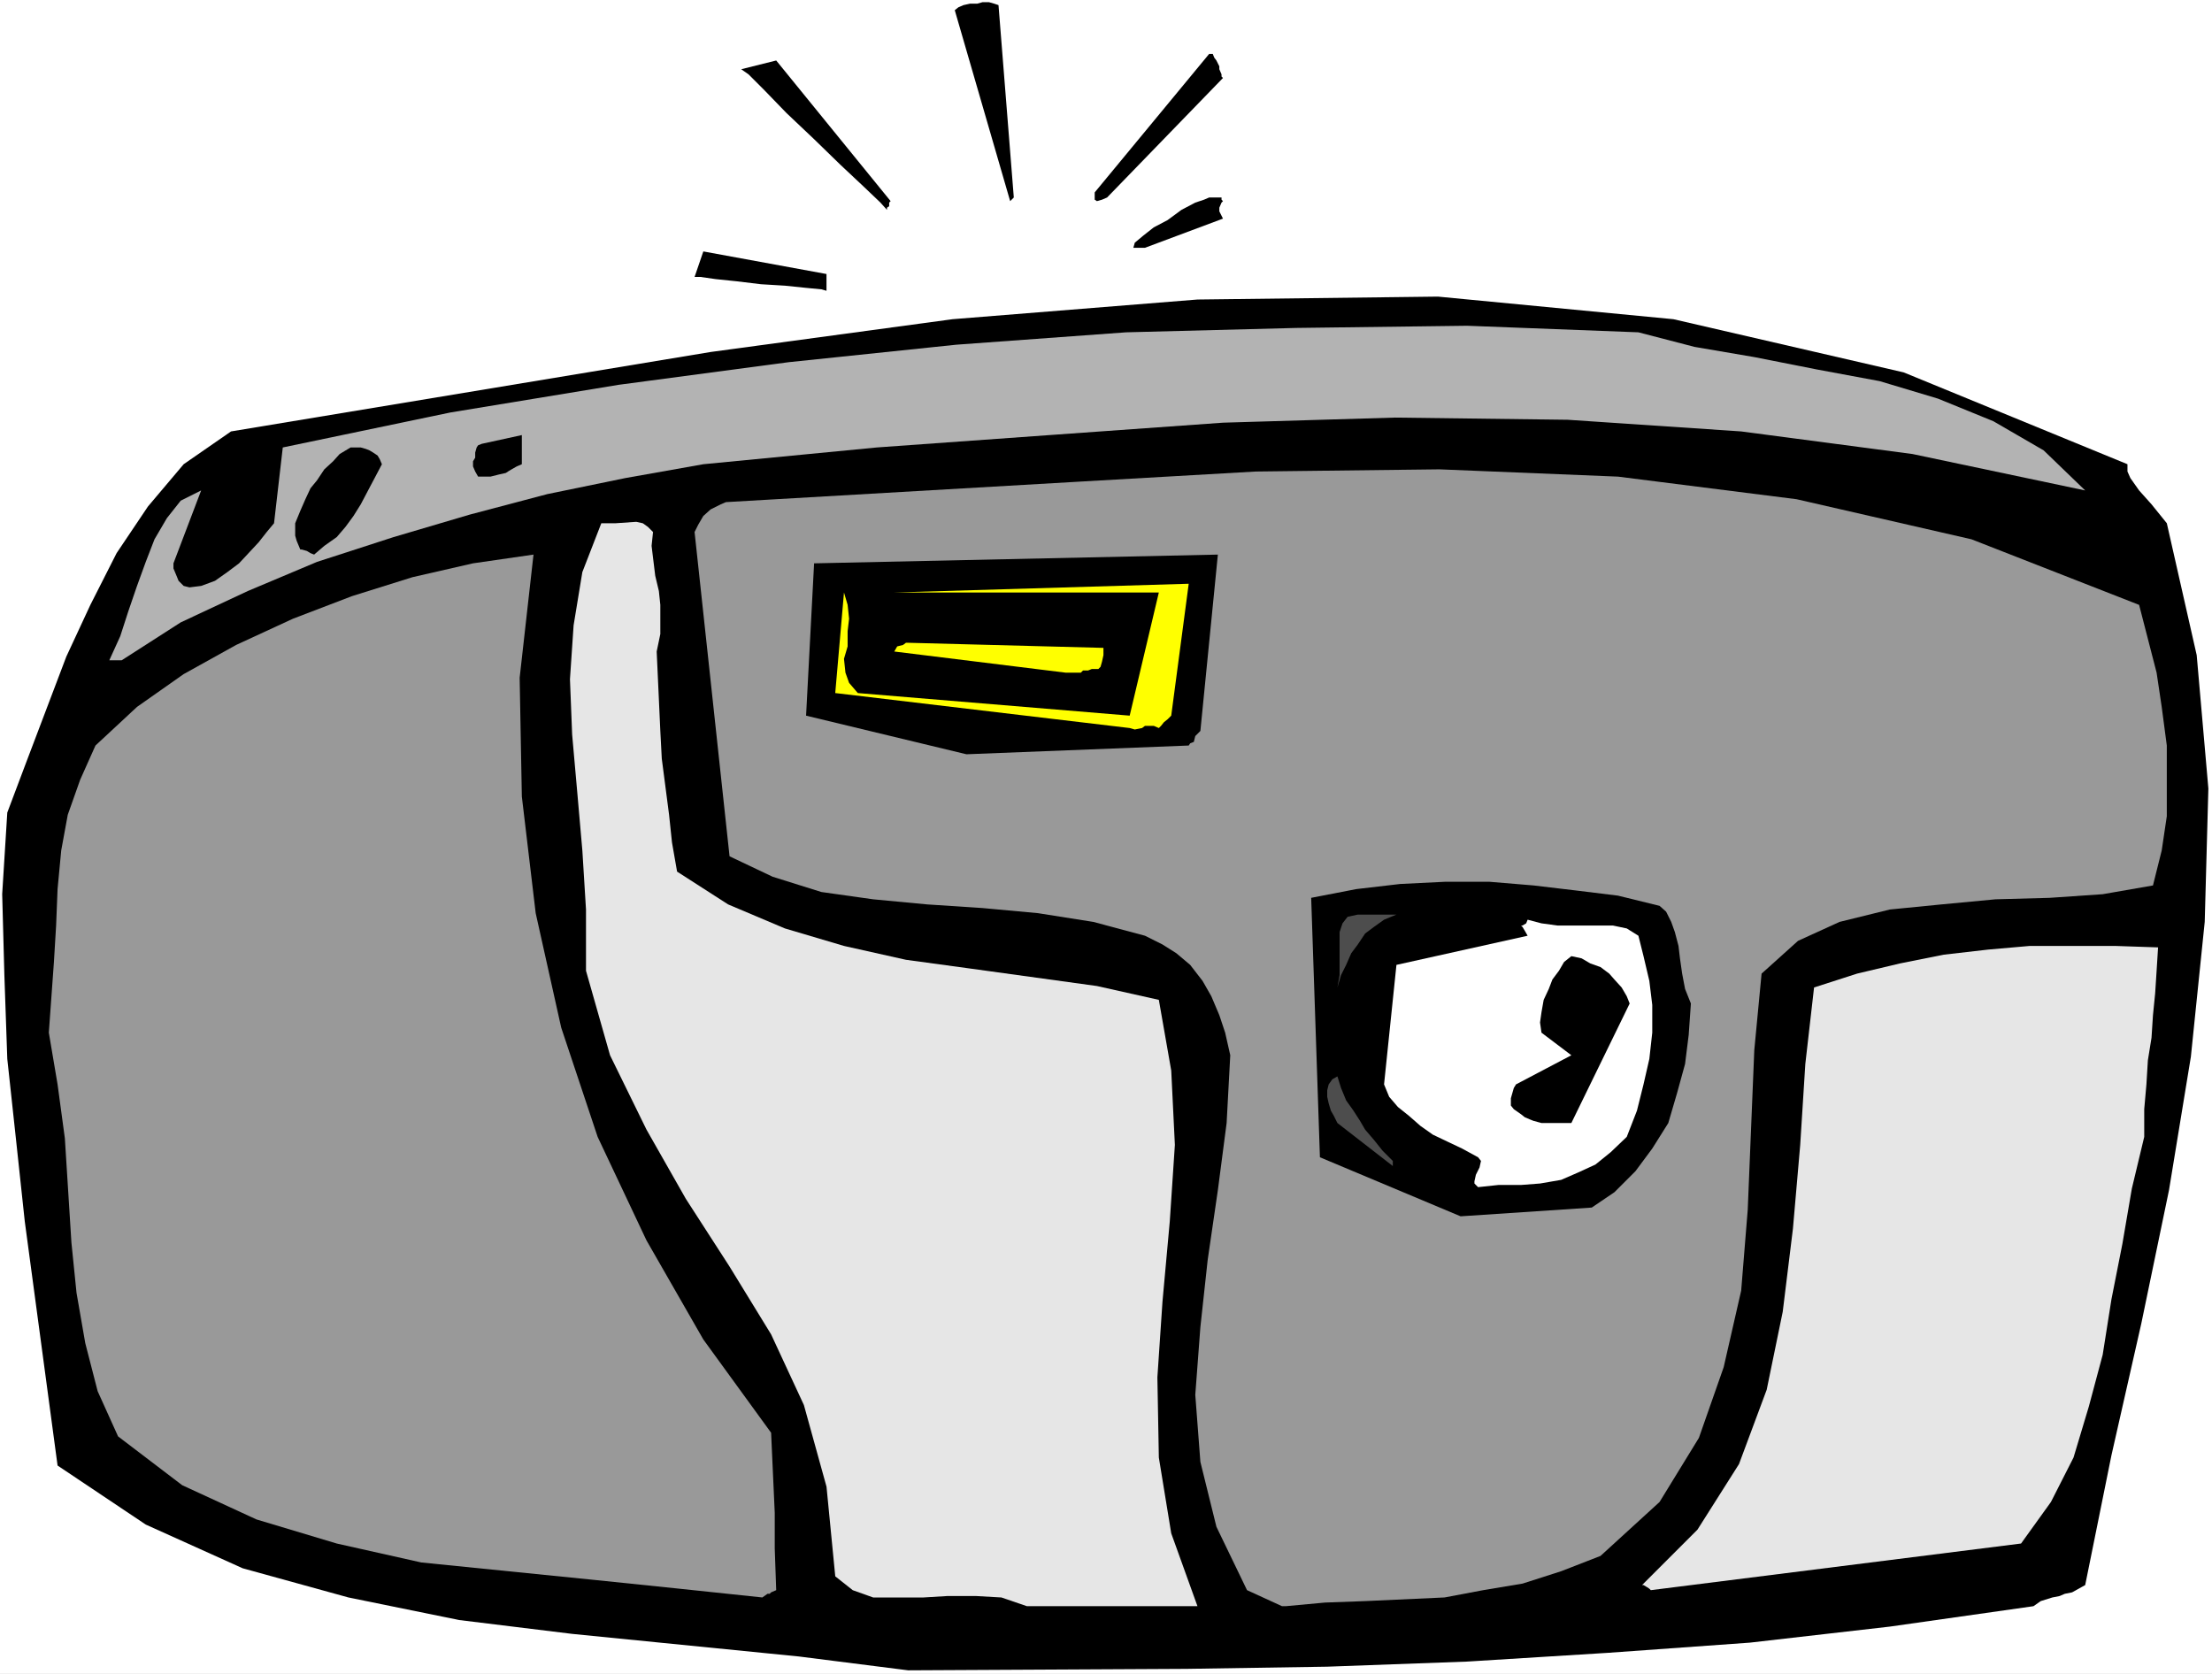
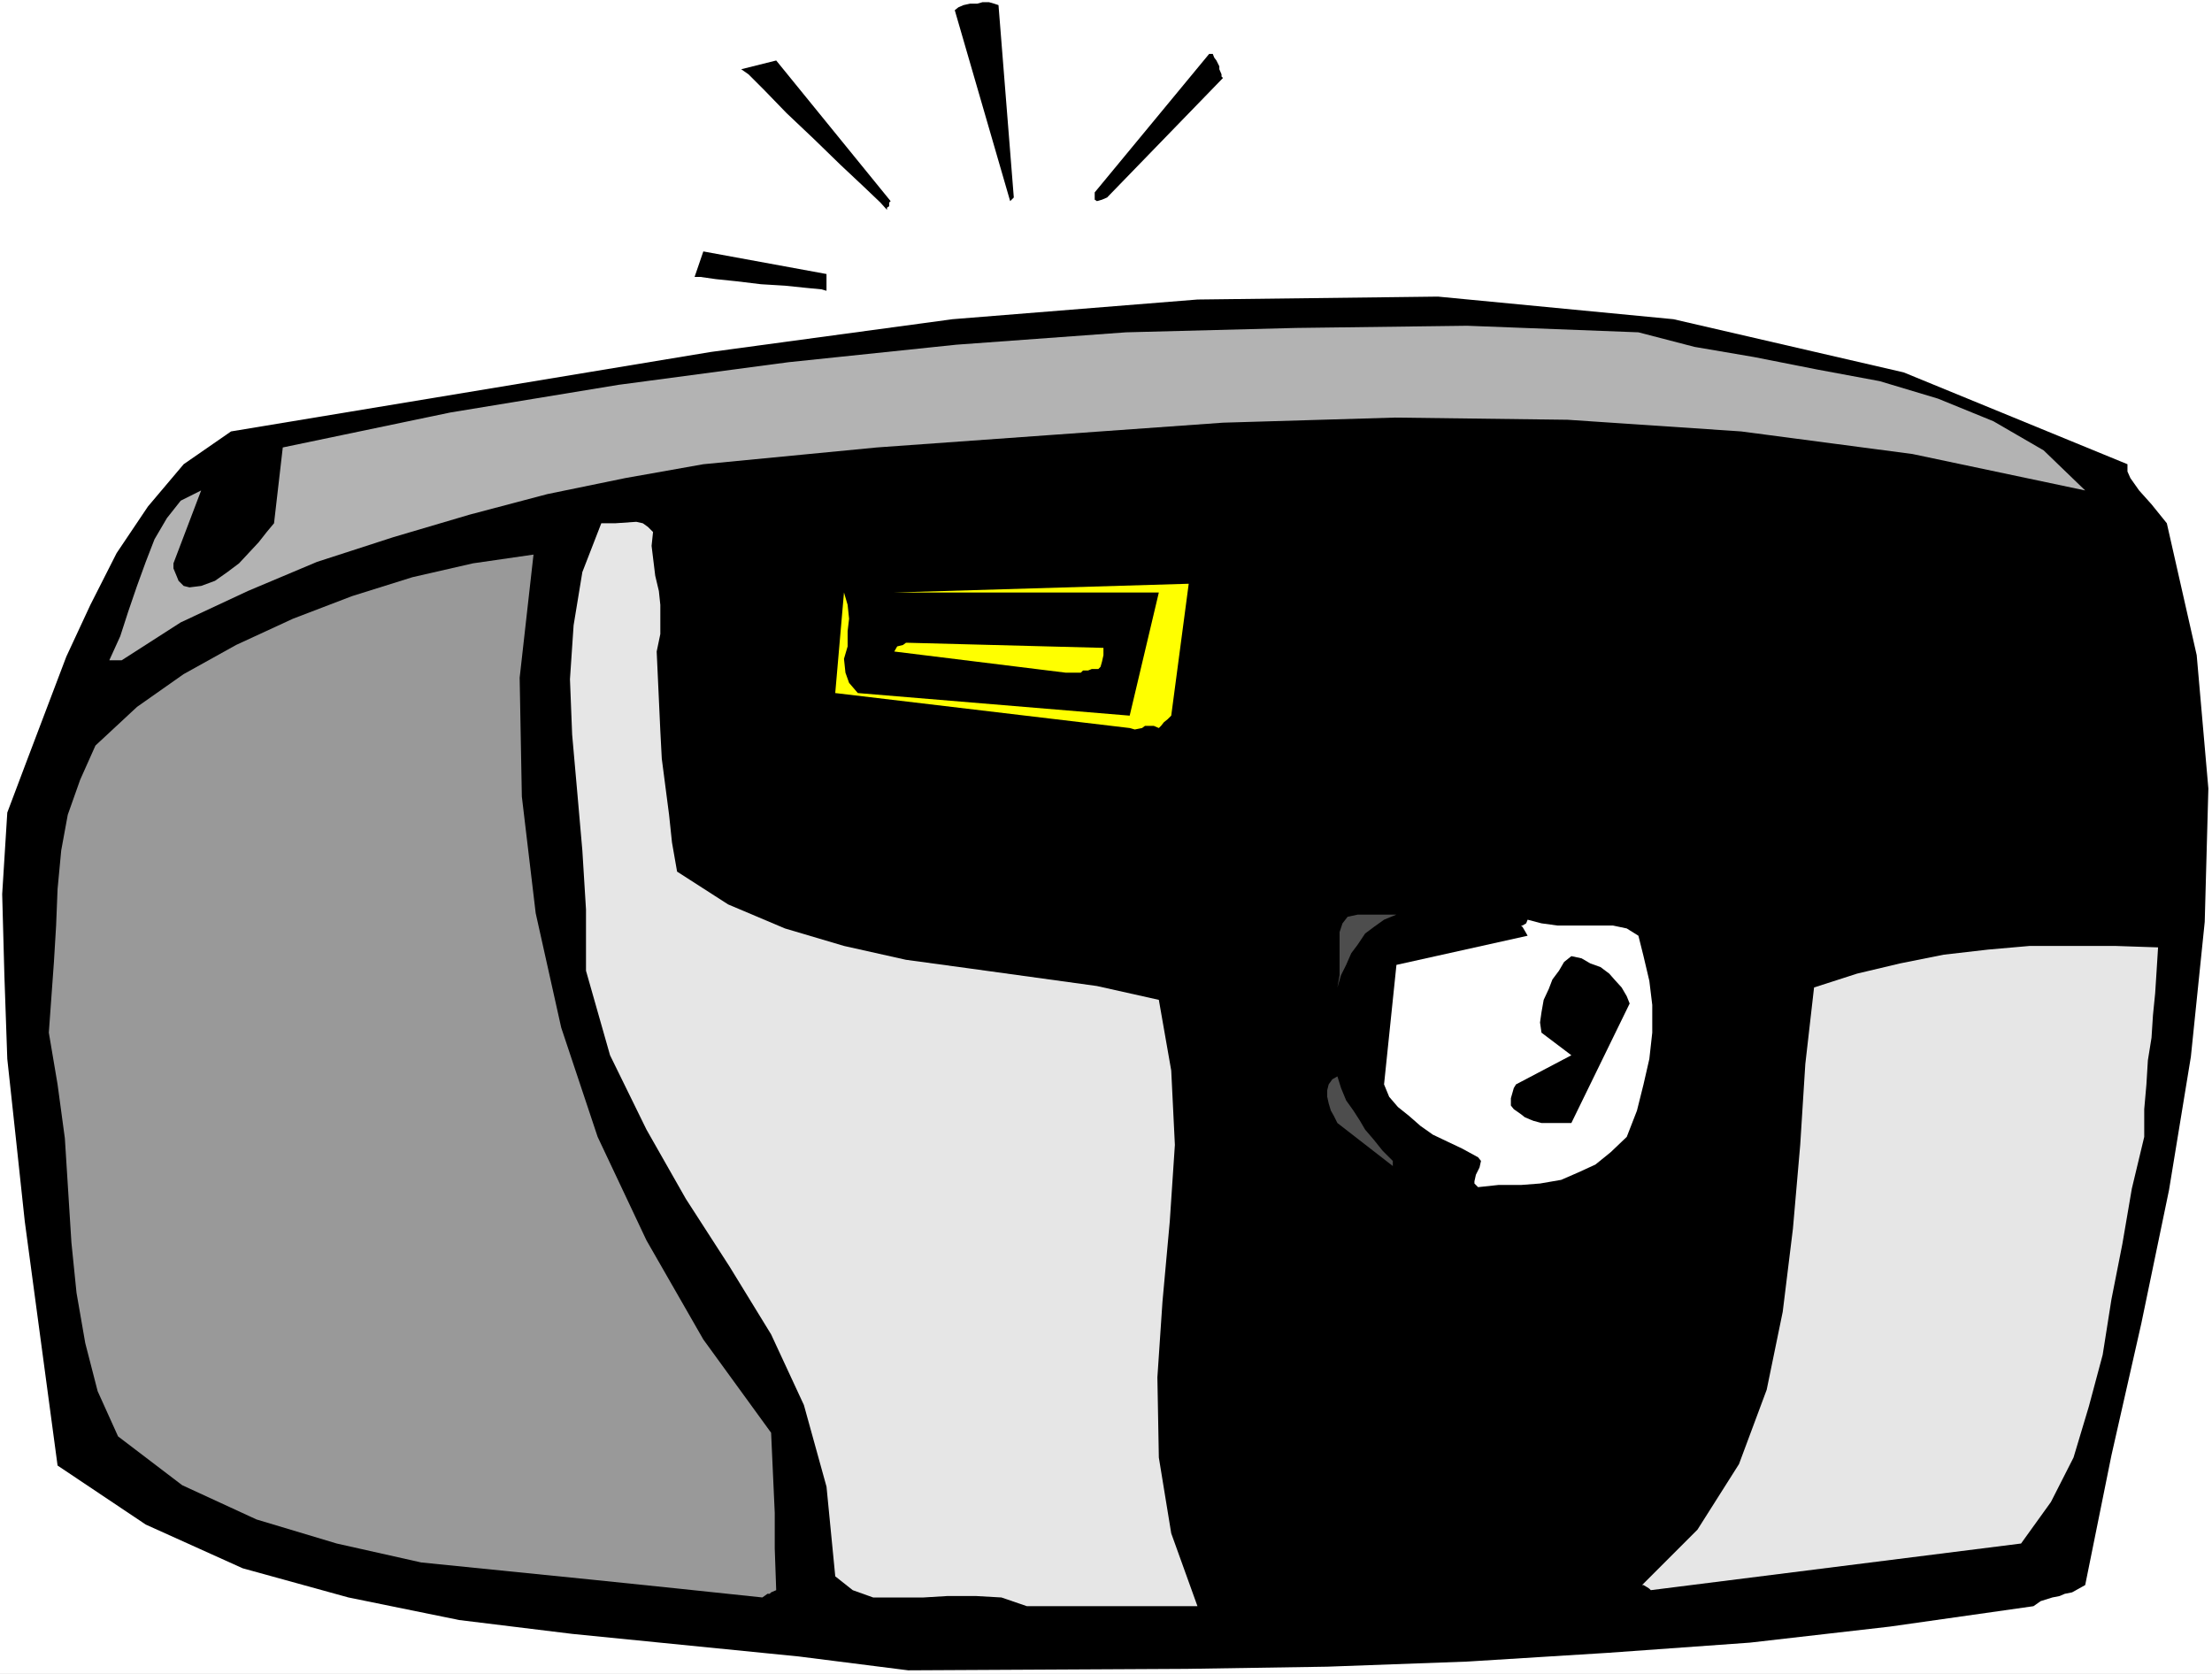
<svg xmlns="http://www.w3.org/2000/svg" xmlns:ns1="http://sodipodi.sourceforge.net/DTD/sodipodi-0.dtd" xmlns:ns2="http://www.inkscape.org/namespaces/inkscape" version="1.0" width="129.766mm" height="98.205mm" id="svg22" ns1:docname="Camera 49.wmf">
  <rect width="100%" height="100%" fill="#333333" stroke="none" />
  <ns1:namedview id="namedview22" pagecolor="#ffffff" bordercolor="#000000" borderopacity="0.25" ns2:showpageshadow="2" ns2:pageopacity="0.0" ns2:pagecheckerboard="0" ns2:deskcolor="#d1d1d1" ns2:document-units="mm" />
  <defs id="defs1">
    <pattern id="WMFhbasepattern" patternUnits="userSpaceOnUse" width="6" height="6" x="0" y="0" />
  </defs>
  <path style="fill:#ffffff;fill-opacity:1;fill-rule:evenodd;stroke:none" d="M 0,371.168 H 490.455 V 0 H 0 Z" id="path1" />
  <path style="fill:#000000;fill-opacity:1;fill-rule:evenodd;stroke:none" d="m 201.353,370.36 61.731,-0.323 31.189,-0.485 31.027,-1.131 31.189,-1.939 31.512,-2.262 31.027,-3.555 31.835,-4.524 1.616,-1.131 2.586,-0.808 1.616,-0.323 1.131,-0.485 1.616,-0.323 2.909,-1.616 5.818,-28.763 6.626,-29.247 6.141,-29.571 4.848,-29.571 3.07,-29.894 0.808,-29.571 -2.586,-29.571 -6.626,-29.247 -3.394,-4.201 -2.747,-3.07 -1.939,-2.747 -0.646,-1.454 v -1.616 L 422.099,82.572 371.033,70.776 318.836,65.766 265.509,66.413 l -54.298,4.363 -53.651,7.271 -106.333,17.613 -10.504,7.271 -7.918,9.372 -6.949,10.342 -5.818,11.473 -5.333,11.473 -8.888,23.43 -4.202,11.15 -1.131,18.098 0.485,17.936 0.646,18.583 1.939,17.936 1.939,18.098 7.272,54.132 19.554,13.089 21.493,9.695 23.432,6.464 24.563,5.009 25.048,3.07 50.258,5.009 z" id="path2" />
  <path style="fill:#e6e6e6;fill-opacity:1;fill-rule:evenodd;stroke:none" d="m 227.694,356.141 h 37.814 l -5.818,-16.159 -2.747,-16.805 -0.323,-17.775 1.131,-16.805 1.616,-17.775 1.131,-16.967 -0.808,-16.482 -2.747,-15.674 -13.736,-3.07 -28.118,-3.878 -14.221,-1.939 -13.736,-3.07 -13.09,-3.878 -12.605,-5.332 -11.312,-7.271 -1.131,-6.464 -0.646,-6.14 -1.616,-12.442 -0.323,-6.14 -0.808,-17.613 0.808,-3.878 v -3.07 -3.393 l -0.323,-3.07 -0.808,-3.393 -0.808,-6.625 0.323,-3.07 -1.131,-1.131 -1.131,-0.808 -1.454,-0.323 -4.686,0.323 h -3.07 l -4.202,10.826 -1.939,11.796 -0.808,11.958 0.485,12.281 1.131,12.765 1.131,12.927 0.808,13.089 v 13.573 l 5.333,18.744 8.08,16.482 8.726,15.351 9.696,15.028 9.211,15.028 7.272,15.674 5.01,18.098 1.939,19.875 3.878,3.07 4.525,1.616 h 5.01 6.141 l 5.333,-0.323 h 6.302 l 5.656,0.323 z" id="path3" />
-   <path style="fill:#999999;fill-opacity:1;fill-rule:evenodd;stroke:none" d="m 285.062,356.141 8.726,-0.808 8.888,-0.323 17.614,-0.808 8.565,-1.616 8.726,-1.454 8.565,-2.747 8.726,-3.393 13.09,-11.958 8.726,-14.22 5.494,-15.674 3.878,-16.967 1.454,-17.936 1.454,-35.388 1.616,-16.967 8.08,-7.271 9.211,-4.201 11.15,-2.747 11.474,-1.131 11.958,-1.131 11.958,-0.323 11.797,-0.808 11.15,-1.939 1.939,-7.756 1.131,-7.595 v -7.756 -7.918 l -1.131,-8.564 -1.131,-7.595 -3.878,-15.028 -37.168,-14.543 -38.784,-8.887 -39.592,-5.009 -39.592,-1.616 -40.723,0.485 -39.43,2.262 -78.053,4.524 -1.131,0.485 -2.262,1.131 -1.616,1.454 -1.131,1.939 -0.808,1.616 7.757,71.907 9.534,4.524 10.827,3.393 11.474,1.616 11.958,1.131 12.282,0.808 12.282,1.131 12.282,1.939 11.474,3.07 3.878,1.939 3.07,1.939 3.07,2.585 2.747,3.555 1.939,3.393 1.778,4.201 1.293,3.878 1.131,5.009 -0.808,15.028 -1.939,14.866 -2.262,15.512 -1.616,14.866 -1.131,15.028 1.131,14.866 3.555,14.381 6.787,14.058 7.757,3.555 z" id="path4" />
  <path style="fill:#999999;fill-opacity:1;fill-rule:evenodd;stroke:none" d="m 169.033,354.202 1.131,-0.808 h 0.485 l 0.323,-0.323 1.131,-0.485 -0.323,-9.211 v -7.918 l -0.808,-17.775 -15.029,-20.683 -12.605,-21.976 -10.827,-22.946 -8.08,-24.238 -5.656,-25.369 -3.07,-25.854 -0.485,-26.339 3.07,-27.308 -13.413,1.939 -13.413,3.07 -13.413,4.201 -13.09,5.009 -12.605,5.817 -11.635,6.464 -10.342,7.271 -9.211,8.564 -3.394,7.595 -2.747,7.756 -1.454,7.918 -0.808,8.564 -0.323,8.079 -0.485,8.079 -1.131,15.674 1.939,11.473 1.616,11.958 1.454,23.107 1.131,11.15 1.939,11.15 2.747,10.665 4.525,10.018 14.221,10.826 16.483,7.595 17.776,5.332 18.746,4.201 19.23,1.939 19.23,1.939 18.746,1.939 z" id="path5" />
  <path style="fill:#e6e6e6;fill-opacity:1;fill-rule:evenodd;stroke:none" d="m 366.024,352.586 82.093,-10.342 6.626,-9.211 5.01,-9.857 3.394,-11.311 3.07,-11.473 1.939,-12.281 2.424,-12.281 2.101,-12.281 2.747,-11.473 v -6.14 l 0.485,-5.494 0.323,-5.332 0.808,-5.009 0.323,-5.009 0.485,-4.848 0.323,-5.009 0.323,-5.171 -9.534,-0.323 h -9.211 -9.696 l -9.211,0.808 -9.858,1.131 -9.696,1.939 -9.534,2.262 -9.534,3.07 -1.939,16.967 -1.131,17.936 -1.616,18.583 -2.262,18.421 -3.555,17.29 -6.141,16.482 -9.211,14.543 -12.282,12.281 h 0.323 l 0.808,0.485 0.485,0.323 z" id="path6" />
  <path style="fill:#000000;fill-opacity:1;fill-rule:evenodd;stroke:none" d="m 323.846,269.691 29.088,-1.939 5.01,-3.393 4.686,-4.686 3.717,-5.009 3.555,-5.656 1.939,-6.625 1.778,-6.464 0.808,-6.464 0.485,-6.948 -1.293,-3.232 -0.646,-3.393 -0.485,-3.393 -0.323,-2.747 -0.808,-3.07 -0.808,-2.262 -1.131,-2.262 -1.454,-1.293 -9.211,-2.262 -9.211,-1.131 -9.534,-1.131 -9.696,-0.808 h -10.019 l -9.858,0.485 -9.696,1.131 -10.019,1.939 1.939,57.525 z" id="path7" />
  <path style="fill:#ffffff;fill-opacity:1;fill-rule:evenodd;stroke:none" d="m 327.724,263.227 4.525,-0.485 h 5.01 l 4.202,-0.323 4.686,-0.808 3.717,-1.616 3.878,-1.777 3.394,-2.747 3.555,-3.393 2.262,-5.817 1.454,-5.817 1.293,-5.656 0.646,-5.817 v -6.14 l -0.646,-5.332 -1.293,-5.494 -1.131,-4.524 -2.586,-1.616 -3.07,-0.646 h -2.747 -3.07 -3.394 -3.07 l -3.555,-0.485 -3.07,-0.808 -0.323,0.808 -0.808,0.485 h -0.323 l 0.323,0.323 0.485,0.808 0.646,1.131 -29.088,6.464 -2.747,26.5 1.131,2.747 1.939,2.262 2.424,1.939 2.586,2.262 2.747,1.939 3.394,1.616 3.07,1.454 3.555,1.939 0.646,0.808 -0.323,1.454 -0.808,1.616 -0.323,1.454 v 0.485 z" id="path8" />
  <path style="fill:#4d4d4d;fill-opacity:1;fill-rule:evenodd;stroke:none" d="m 308.817,257.41 -2.262,-2.262 -1.939,-2.424 -1.939,-2.262 -1.131,-1.939 -1.454,-2.262 -1.616,-2.262 -1.131,-2.747 -0.808,-2.585 -1.131,0.646 -0.808,1.131 -0.323,1.293 v 1.454 l 0.323,1.454 0.485,1.616 0.646,1.131 0.808,1.616 12.282,9.534 v -0.808 z" id="path9" />
  <path style="fill:#000000;fill-opacity:1;fill-rule:evenodd;stroke:none" d="m 341.784,249.008 h 1.293 1.454 0.808 0.808 1.131 1.131 l 12.928,-26.5 -0.646,-1.616 -1.131,-1.939 -1.616,-1.777 -1.131,-1.293 -1.939,-1.454 -2.262,-0.808 -1.939,-1.131 -2.262,-0.485 -1.616,1.293 -1.131,1.939 -1.454,1.939 -0.808,2.101 -1.131,2.424 -0.485,2.747 -0.323,2.262 0.323,2.262 6.626,5.009 -12.282,6.464 -0.485,0.808 -0.323,1.131 -0.323,1.131 v 1.616 l 0.646,0.808 1.616,1.131 0.808,0.646 1.131,0.485 0.808,0.323 z" id="path10" />
  <path style="fill:#4d4d4d;fill-opacity:1;fill-rule:evenodd;stroke:none" d="m 296.536,218.952 0.808,-2.747 1.131,-2.262 1.131,-2.585 1.454,-1.939 1.616,-2.424 1.939,-1.454 2.262,-1.616 2.747,-1.131 h -8.565 l -2.262,0.485 -1.131,1.454 -0.646,1.939 v 2.262 2.424 2.585 2.262 z" id="path11" />
  <path style="fill:#000000;fill-opacity:1;fill-rule:evenodd;stroke:none" d="m 214.281,167.244 49.288,-1.939 0.323,-0.485 0.808,-0.323 0.323,-1.293 1.131,-1.131 3.878,-39.104 -89.526,1.939 -1.778,33.772 z" id="path12" />
  <path style="fill:#ffff00;fill-opacity:1;fill-rule:evenodd;stroke:none" d="m 250.48,161.427 1.131,0.323 1.616,-0.323 0.646,-0.485 h 0.808 1.131 l 1.131,0.485 0.485,-0.485 0.646,-0.808 0.808,-0.646 0.808,-0.808 3.878,-29.247 -65.286,1.939 h 58.661 l -6.464,27.308 -60.277,-5.009 -1.939,-2.262 -0.808,-2.262 -0.323,-3.07 0.808,-2.747 v -3.393 l 0.323,-2.747 -0.323,-3.07 -0.808,-2.747 -1.939,22.299 z" id="path13" />
  <path style="fill:#ffff00;fill-opacity:1;fill-rule:evenodd;stroke:none" d="m 236.259,149.146 h 1.616 1.778 l 0.485,-0.485 h 1.131 l 0.808,-0.323 h 1.454 l 0.485,-0.485 0.323,-1.131 0.323,-1.454 v -1.616 l -43.309,-1.131 h -0.485 l -0.646,0.485 -1.293,0.323 -0.646,1.131 z" id="path14" />
  <path style="fill:#b3b3b3;fill-opacity:1;fill-rule:evenodd;stroke:none" d="m 26.987,146.399 13.09,-8.403 14.867,-6.948 15.352,-6.464 16.968,-5.494 16.968,-5.009 17.13,-4.524 17.291,-3.555 17.291,-3.07 38.461,-3.717 38.299,-2.747 38.461,-2.747 38.138,-1.131 38.299,0.485 38.461,2.585 37.976,5.009 38.299,8.079 -9.211,-8.887 -11.15,-6.464 -12.282,-5.009 -12.928,-3.878 -13.898,-2.585 -13.898,-2.747 -13.251,-2.262 -12.443,-3.232 -37.976,-1.454 -37.976,0.485 -37.653,0.97 -37.653,2.747 -37.168,3.878 -37.653,5.009 -37.33,6.14 -37.168,7.756 -1.939,16.805 -1.616,1.939 -1.778,2.262 -4.363,4.686 -2.586,1.939 -2.747,1.939 -3.07,1.131 -2.586,0.323 -1.293,-0.323 -1.131,-1.131 -0.323,-0.808 -0.808,-1.939 v -1.131 l 6.141,-16.159 -4.525,2.262 -3.07,3.878 -2.747,4.686 -1.939,5.009 -1.939,5.332 -1.939,5.656 -1.778,5.494 -2.424,5.332 z" id="path15" />
-   <path style="fill:#000000;fill-opacity:1;fill-rule:evenodd;stroke:none" d="m 69.65,122.969 2.262,-1.939 2.747,-1.939 1.939,-2.262 1.778,-2.424 1.616,-2.585 1.616,-3.07 1.454,-2.747 1.616,-3.07 -0.485,-1.131 -0.485,-0.808 -0.97,-0.646 -0.808,-0.485 -0.808,-0.323 -1.131,-0.323 h -1.131 -1.131 l -2.424,1.454 -1.454,1.616 -1.939,1.777 -1.616,2.424 -1.454,1.777 -1.131,2.424 -1.131,2.585 -1.131,2.747 v 1.131 1.616 l 0.323,1.131 0.808,1.939 h 0.323 l 1.131,0.323 0.808,0.485 z" id="path16" />
-   <path style="fill:#000000;fill-opacity:1;fill-rule:evenodd;stroke:none" d="m 108.757,105.679 1.939,-0.485 1.454,-0.323 0.485,-0.323 0.808,-0.485 1.131,-0.646 1.131,-0.485 v -1.454 -1.616 -1.939 -1.454 l -8.888,1.939 -0.808,0.323 -0.323,0.485 -0.323,1.131 v 1.131 l -0.485,0.808 v 1.131 l 0.485,1.131 0.646,1.131 h 1.293 z" id="path17" />
  <path style="fill:#000000;fill-opacity:1;fill-rule:evenodd;stroke:none" d="M 183.254,64.474 V 64.151 63.019 61.888 60.757 l -27.31,-5.009 -1.939,5.656 h 1.293 l 3.394,0.485 4.686,0.485 5.333,0.646 5.333,0.323 4.686,0.485 3.394,0.323 z" id="path18" />
-   <path style="fill:#000000;fill-opacity:1;fill-rule:evenodd;stroke:none" d="m 253.873,54.94 17.291,-6.464 -0.808,-1.616 v -0.808 l 0.485,-1.131 0.323,-0.323 -0.323,-0.323 v -0.485 h -1.131 -1.616 l -1.131,0.485 -1.939,0.646 -3.07,1.616 -3.07,2.262 -3.07,1.616 -2.262,1.777 -1.939,1.616 -0.323,1.131 h 0.323 1.131 0.808 z" id="path19" />
  <path style="fill:#000000;fill-opacity:1;fill-rule:evenodd;stroke:none" d="m 196.667,46.537 v -0.485 l 0.485,-0.323 v -0.808 l 0.323,-0.323 -25.371,-31.187 -7.757,1.939 1.616,1.131 3.555,3.555 4.848,5.009 6.141,5.817 5.818,5.656 5.333,5.009 3.555,3.393 z" id="path20" />
  <path style="fill:#000000;fill-opacity:1;fill-rule:evenodd;stroke:none" d="m 224.785,43.79 -3.394,-42.659 -0.97,-0.323 -1.131,-0.323 h -1.454 l -1.131,0.323 h -1.616 l -1.454,0.323 -1.131,0.485 -0.808,0.646 12.282,42.336 0.323,-0.323 z" id="path21" />
  <path style="fill:#000000;fill-opacity:1;fill-rule:evenodd;stroke:none" d="m 245.47,43.79 25.694,-26.5 -0.323,-0.323 v -0.485 l -0.485,-1.131 v -0.646 l -0.646,-1.293 -0.485,-0.646 -0.323,-0.808 h -0.808 l -25.371,30.702 v 1.616 l 0.485,0.323 1.131,-0.323 z" id="path22" />
</svg>